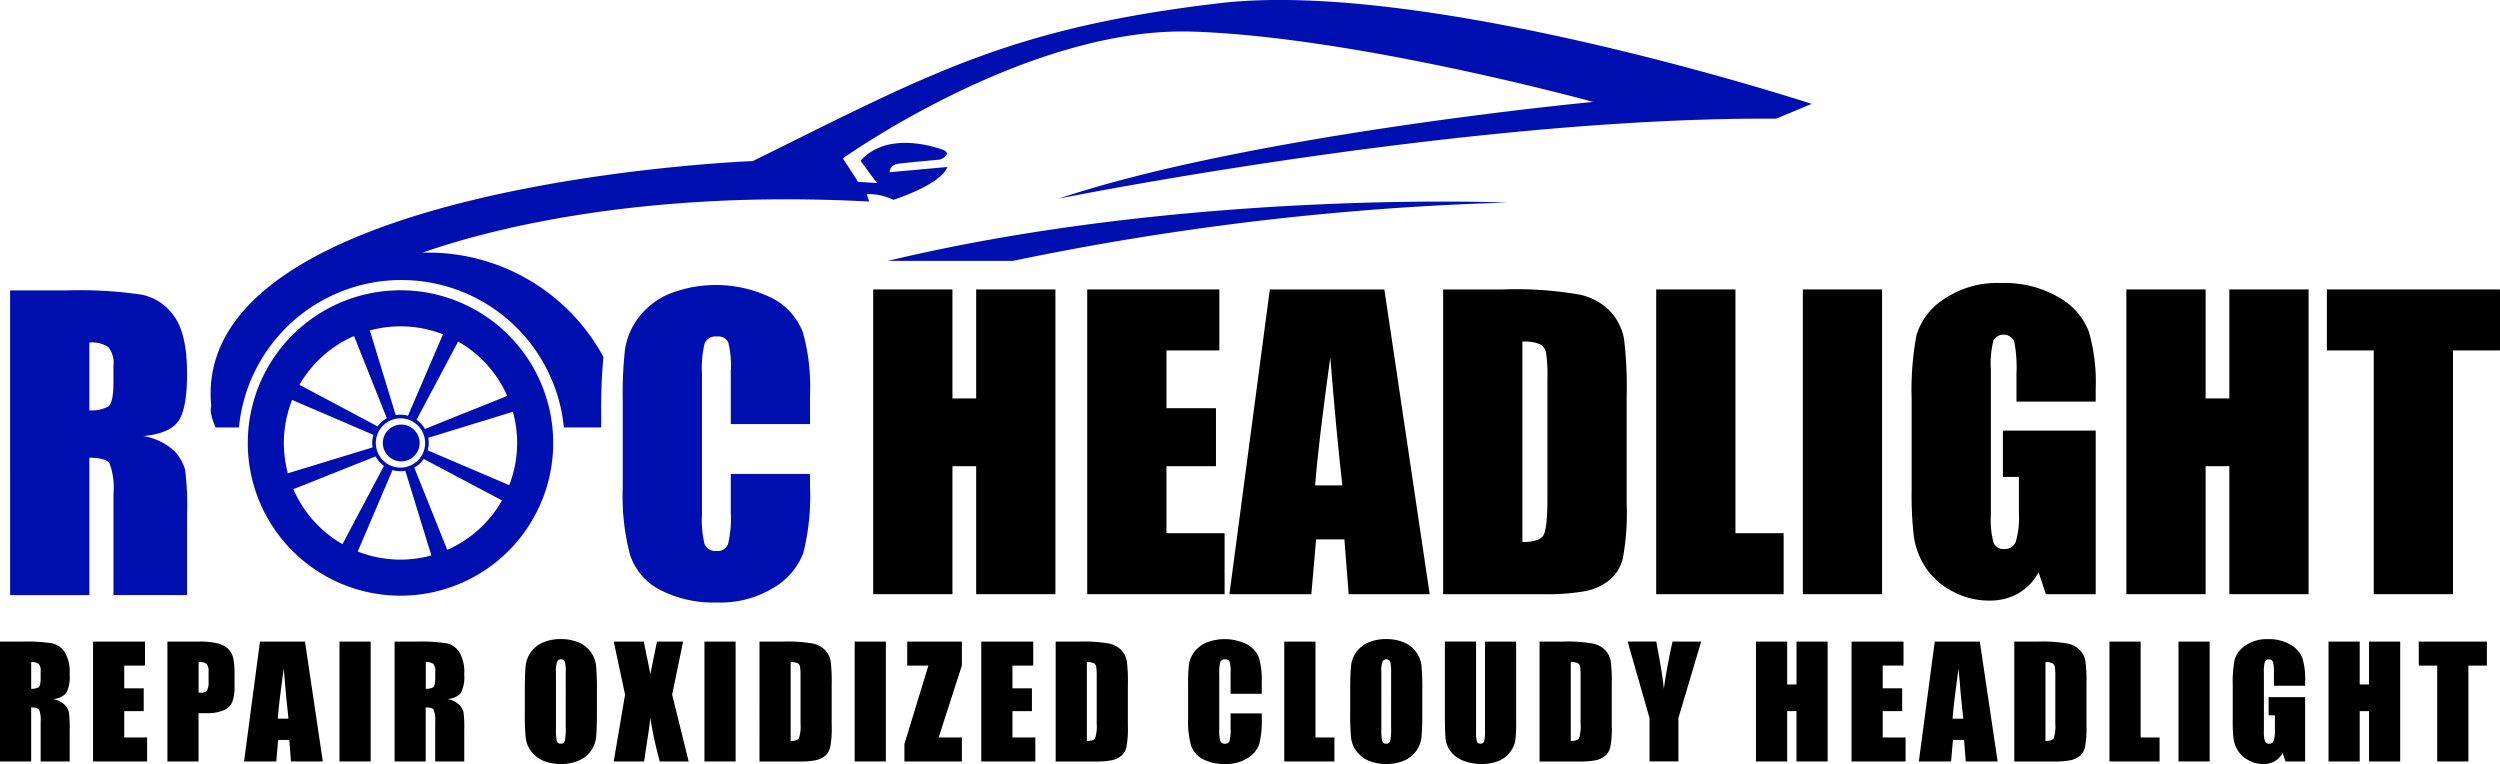
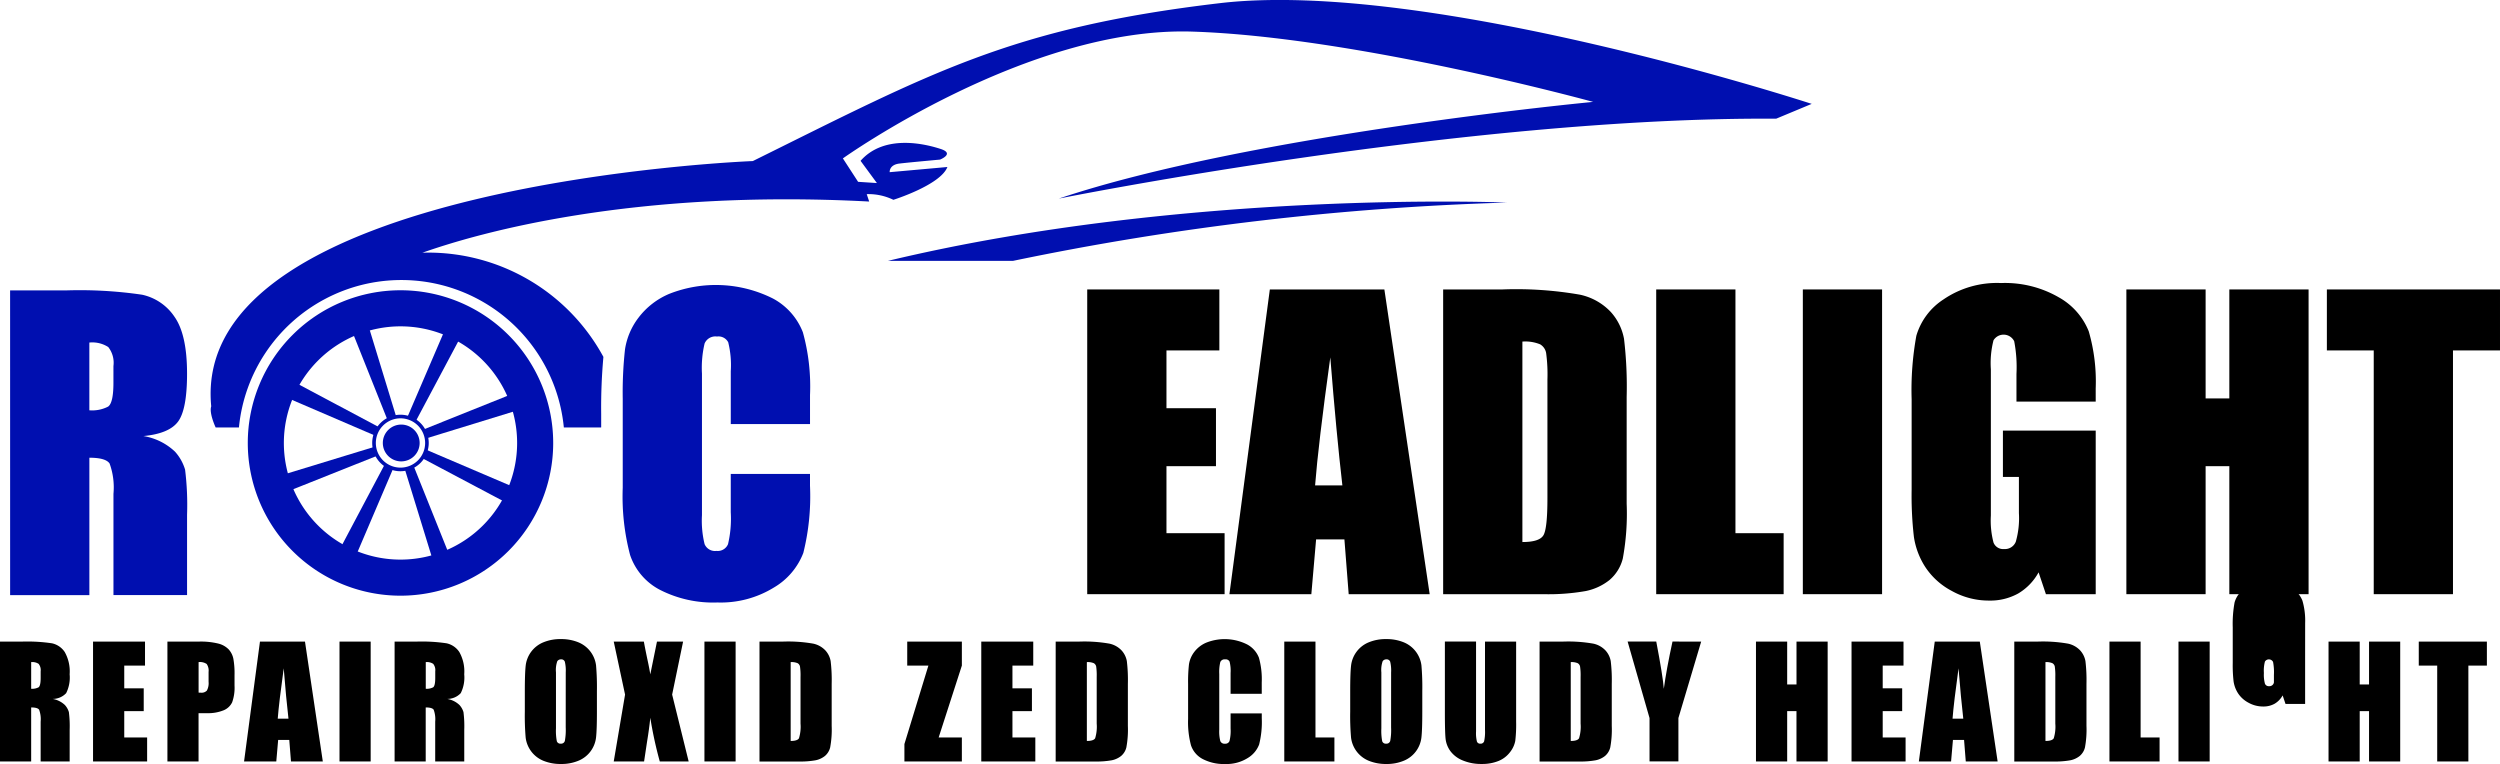
<svg xmlns="http://www.w3.org/2000/svg" width="292.456" height="89.372" viewBox="0 0 292.456 89.372">
  <g id="site-logo" transform="translate(-299.515 -41.918)">
    <path id="Path_16" data-name="Path 16" d="M22.46,151.157h2.581a19.731,19.731,0,0,1,3.5.2,2.408,2.408,0,0,1,1.49,1.017,4.627,4.627,0,0,1,.576,2.612,4.084,4.084,0,0,1-.407,2.2,2.136,2.136,0,0,1-1.6.676,2.744,2.744,0,0,1,1.455.719,2.138,2.138,0,0,1,.463.827,13.017,13.017,0,0,1,.091,2.075v3.7H27.215v-4.66a3.211,3.211,0,0,0-.178-1.394q-.178-.268-.931-.269v6.323H22.46Zm3.647,2.4v3.118a1.606,1.606,0,0,0,.862-.169q.247-.169.247-1.1v-.771a1.168,1.168,0,0,0-.239-.875A1.352,1.352,0,0,0,26.107,153.557Z" transform="translate(277.055 -34.184)" />
    <path id="Path_17" data-name="Path 17" d="M40.649,151.157h6.08v2.806H44.3v2.659h2.278v2.668H44.3v3.083h2.676v2.806H40.649Z" transform="translate(269.75 -34.184)" />
    <path id="Path_18" data-name="Path 18" d="M55.19,151.157h3.672a8.612,8.612,0,0,1,2.291.234,2.556,2.556,0,0,1,1.2.676,2.324,2.324,0,0,1,.546,1.069,9.6,9.6,0,0,1,.142,1.945V156.3a5.086,5.086,0,0,1-.277,1.957,1.9,1.9,0,0,1-1.018.944,4.808,4.808,0,0,1-1.936.329h-.978v5.647H55.19Zm3.647,2.4v3.568c.1.006.193.009.268.009a.842.842,0,0,0,.7-.247,1.81,1.81,0,0,0,.2-1.026v-1.152a1.353,1.353,0,0,0-.225-.935A1.414,1.414,0,0,0,58.837,153.557Z" transform="translate(263.91 -34.184)" />
    <path id="Path_19" data-name="Path 19" d="M77.3,151.157l2.085,14.022H75.662l-.2-2.52h-1.3l-.219,2.52h-3.77l1.86-14.022Zm-1.932,9.016q-.277-2.382-.555-5.89-.557,4.028-.7,5.89Z" transform="translate(257.893 -34.184)" />
    <path id="Path_20" data-name="Path 20" d="M92.478,151.157v14.022H88.832V151.157Z" transform="translate(250.399 -34.184)" />
    <path id="Path_21" data-name="Path 21" d="M99.6,151.157h2.581a19.735,19.735,0,0,1,3.5.2,2.4,2.4,0,0,1,1.489,1.017,4.621,4.621,0,0,1,.576,2.612,4.084,4.084,0,0,1-.407,2.2,2.137,2.137,0,0,1-1.6.676,2.741,2.741,0,0,1,1.455.719,2.14,2.14,0,0,1,.464.827,13.1,13.1,0,0,1,.091,2.075v3.7H104.35v-4.66a3.221,3.221,0,0,0-.178-1.394q-.178-.268-.932-.269v6.323H99.6Zm3.646,2.4v3.118a1.607,1.607,0,0,0,.862-.169q.247-.169.247-1.1v-.771a1.167,1.167,0,0,0-.239-.875A1.353,1.353,0,0,0,103.241,153.557Z" transform="translate(246.076 -34.184)" />
    <path id="Path_22" data-name="Path 22" d="M133.495,159.17q0,2.113-.1,2.993a3.353,3.353,0,0,1-2.04,2.724,5.158,5.158,0,0,1-2.079.39,5.285,5.285,0,0,1-2.023-.368,3.371,3.371,0,0,1-2.092-2.706,29.782,29.782,0,0,1-.1-3.031v-2.4q0-2.114.1-2.992a3.355,3.355,0,0,1,2.04-2.724,5.158,5.158,0,0,1,2.079-.39,5.286,5.286,0,0,1,2.023.368,3.369,3.369,0,0,1,2.091,2.706,29.574,29.574,0,0,1,.1,3.032Zm-3.647-4.608a4.334,4.334,0,0,0-.108-1.251.431.431,0,0,0-.446-.273.5.5,0,0,0-.437.221,3.124,3.124,0,0,0-.152,1.3v6.548a6.434,6.434,0,0,0,.1,1.507.434.434,0,0,0,.463.285.449.449,0,0,0,.477-.329,6.971,6.971,0,0,0,.1-1.568Z" transform="translate(235.849 -33.986)" />
    <path id="Path_23" data-name="Path 23" d="M150.559,151.157l-1.282,6.2,1.932,7.821h-3.378a46.17,46.17,0,0,1-1.109-5.11q-.137,1.336-.384,2.824l-.343,2.286h-3.551l1.325-7.821-1.325-6.2h3.525q.1.579.38,1.931.229,1.03.373,1.9l.78-3.828Z" transform="translate(228.867 -34.184)" />
    <path id="Path_24" data-name="Path 24" d="M163.824,151.157v14.022h-3.647V151.157Z" transform="translate(221.745 -34.184)" />
    <path id="Path_25" data-name="Path 25" d="M170.94,151.157h2.729a16.927,16.927,0,0,1,3.572.243,2.739,2.739,0,0,1,1.416.8,2.525,2.525,0,0,1,.606,1.234,18.647,18.647,0,0,1,.121,2.672v4.911a11.392,11.392,0,0,1-.178,2.525,1.9,1.9,0,0,1-.619,1,2.577,2.577,0,0,1-1.091.5,9.882,9.882,0,0,1-1.957.142h-4.6Zm3.647,2.4v9.224q.788,0,.97-.316a4.641,4.641,0,0,0,.182-1.72V155.3a7.267,7.267,0,0,0-.061-1.221.58.58,0,0,0-.276-.394A1.8,1.8,0,0,0,174.587,153.557Z" transform="translate(217.423 -34.184)" />
-     <path id="Path_26" data-name="Path 26" d="M193.195,151.157v14.022h-3.647V151.157Z" transform="translate(209.949 -34.184)" />
    <path id="Path_27" data-name="Path 27" d="M205.991,151.157v2.806l-2.715,8.41h2.715v2.806H199.27v-2.035l2.806-9.181H199.6v-2.806Z" transform="translate(206.045 -34.184)" />
    <path id="Path_28" data-name="Path 28" d="M214.3,151.157h6.08v2.806h-2.434v2.659h2.279v2.668h-2.279v3.083h2.677v2.806H214.3Z" transform="translate(200.007 -34.184)" />
    <path id="Path_29" data-name="Path 29" d="M228.844,151.157h2.729a16.934,16.934,0,0,1,3.573.243,2.735,2.735,0,0,1,1.416.8,2.525,2.525,0,0,1,.606,1.234,18.646,18.646,0,0,1,.121,2.672v4.911a11.393,11.393,0,0,1-.178,2.525,1.894,1.894,0,0,1-.619,1,2.578,2.578,0,0,1-1.091.5,9.889,9.889,0,0,1-1.958.142h-4.6Zm3.647,2.4v9.224q.788,0,.97-.316a4.628,4.628,0,0,0,.182-1.72V155.3a7.362,7.362,0,0,0-.06-1.221.581.581,0,0,0-.277-.394A1.8,1.8,0,0,0,232.491,153.557Z" transform="translate(194.167 -34.184)" />
    <path id="Path_30" data-name="Path 30" d="M263.346,157.065H259.7v-2.437a4.376,4.376,0,0,0-.117-1.327.5.5,0,0,0-.516-.263.539.539,0,0,0-.571.321,4.868,4.868,0,0,0-.121,1.385v6.513a4.543,4.543,0,0,0,.121,1.334.518.518,0,0,0,.546.312.512.512,0,0,0,.533-.312,5.092,5.092,0,0,0,.126-1.467v-1.763h3.647v.546a10.8,10.8,0,0,1-.308,3.088,3.155,3.155,0,0,1-1.36,1.6,4.655,4.655,0,0,1-2.595.685,5.374,5.374,0,0,1-2.641-.58,2.823,2.823,0,0,1-1.377-1.607,10.556,10.556,0,0,1-.337-3.088v-4.1a18.316,18.316,0,0,1,.1-2.273,3.176,3.176,0,0,1,.62-1.459,3.448,3.448,0,0,1,1.429-1.1,5.847,5.847,0,0,1,4.759.22,2.987,2.987,0,0,1,1.377,1.552,9.348,9.348,0,0,1,.329,2.893Z" transform="translate(183.772 -33.986)" />
    <path id="Path_31" data-name="Path 31" d="M277.185,151.157v11.216H279.4v2.806h-5.864V151.157Z" transform="translate(176.217 -34.184)" />
    <path id="Path_32" data-name="Path 32" d="M294.852,159.17q0,2.113-.1,2.993a3.35,3.35,0,0,1-2.04,2.724,5.158,5.158,0,0,1-2.079.39,5.285,5.285,0,0,1-2.023-.368,3.369,3.369,0,0,1-2.091-2.706,29.547,29.547,0,0,1-.1-3.031v-2.4q0-2.114.1-2.992a3.353,3.353,0,0,1,2.039-2.724,5.159,5.159,0,0,1,2.079-.39,5.284,5.284,0,0,1,2.023.368,3.371,3.371,0,0,1,2.092,2.706,29.577,29.577,0,0,1,.1,3.032Zm-3.647-4.608a4.365,4.365,0,0,0-.108-1.251.431.431,0,0,0-.446-.273.5.5,0,0,0-.437.221,3.128,3.128,0,0,0-.151,1.3v6.548a6.448,6.448,0,0,0,.1,1.507.435.435,0,0,0,.464.285.448.448,0,0,0,.476-.329,6.933,6.933,0,0,0,.1-1.568Z" transform="translate(171.046 -33.986)" />
    <path id="Path_33" data-name="Path 33" d="M313.263,151.157v9.371a16.235,16.235,0,0,1-.1,2.239,3.037,3.037,0,0,1-.615,1.325,3.2,3.2,0,0,1-1.346,1.03,5.066,5.066,0,0,1-1.97.351,5.548,5.548,0,0,1-2.218-.415,3.341,3.341,0,0,1-1.437-1.083,3,3,0,0,1-.563-1.407q-.086-.741-.087-3.114v-8.3h3.647v10.515a4.107,4.107,0,0,0,.1,1.173.388.388,0,0,0,.4.256.423.423,0,0,0,.447-.281,5.245,5.245,0,0,0,.1-1.33V151.157Z" transform="translate(163.613 -34.184)" />
    <path id="Path_34" data-name="Path 34" d="M323.444,151.157h2.729a16.934,16.934,0,0,1,3.573.243,2.736,2.736,0,0,1,1.416.8,2.519,2.519,0,0,1,.606,1.234,18.641,18.641,0,0,1,.121,2.672v4.911a11.44,11.44,0,0,1-.177,2.525,1.9,1.9,0,0,1-.619,1,2.583,2.583,0,0,1-1.092.5,9.875,9.875,0,0,1-1.957.142h-4.6Zm3.647,2.4v9.224q.788,0,.97-.316a4.628,4.628,0,0,0,.182-1.72V155.3a7.291,7.291,0,0,0-.06-1.221.58.58,0,0,0-.278-.394A1.8,1.8,0,0,0,327.091,153.557Z" transform="translate(156.174 -34.184)" />
    <path id="Path_35" data-name="Path 35" d="M349.264,151.157,346.6,160.1v5.075h-3.378V160.1l-2.563-8.947h3.35q.784,4.105.885,5.526.3-2.244,1.015-5.526Z" transform="translate(149.259 -34.184)" />
    <path id="Path_36" data-name="Path 36" d="M374.135,151.157v14.022h-3.647V159.29H369.4v5.889H365.75V151.157H369.4v5.015h1.091v-5.015Z" transform="translate(139.183 -34.184)" />
    <path id="Path_37" data-name="Path 37" d="M384.432,151.157h6.08v2.806h-2.434v2.659h2.278v2.668h-2.278v3.083h2.677v2.806h-6.323Z" transform="translate(131.68 -34.184)" />
    <path id="Path_38" data-name="Path 38" d="M404.721,151.157l2.085,14.022H403.08l-.2-2.52h-1.3l-.219,2.52h-3.77l1.86-14.022Zm-1.933,9.016q-.276-2.382-.555-5.89-.557,4.028-.7,5.89Z" transform="translate(126.396 -34.184)" />
    <path id="Path_39" data-name="Path 39" d="M416.249,151.157h2.729a16.923,16.923,0,0,1,3.572.243,2.739,2.739,0,0,1,1.416.8,2.524,2.524,0,0,1,.606,1.234,18.67,18.67,0,0,1,.121,2.672v4.911a11.4,11.4,0,0,1-.177,2.525,1.9,1.9,0,0,1-.619,1,2.577,2.577,0,0,1-1.091.5,9.879,9.879,0,0,1-1.957.142h-4.6Zm3.647,2.4v9.224q.788,0,.97-.316a4.628,4.628,0,0,0,.182-1.72V155.3a7.36,7.36,0,0,0-.06-1.221.582.582,0,0,0-.278-.394A1.8,1.8,0,0,0,419.9,153.557Z" transform="translate(118.902 -34.184)" />
    <path id="Path_40" data-name="Path 40" d="M438.5,151.157v11.216h2.218v2.806h-5.864V151.157Z" transform="translate(111.429 -34.184)" />
    <path id="Path_41" data-name="Path 41" d="M452,151.157v14.022h-3.647V151.157Z" transform="translate(106.007 -34.184)" />
-     <path id="Path_42" data-name="Path 42" d="M467.417,156.122h-3.647v-1.273a6.3,6.3,0,0,0-.1-1.507.545.545,0,0,0-.953-.044,4.212,4.212,0,0,0-.121,1.334v6.73a3.99,3.99,0,0,0,.121,1.243.472.472,0,0,0,.485.3.535.535,0,0,0,.541-.337,3.954,3.954,0,0,0,.143-1.316v-1.663h-.736v-2.131h4.27v7.526h-2.292l-.337-1a2.551,2.551,0,0,1-.941.975,2.657,2.657,0,0,1-1.339.324,3.485,3.485,0,0,1-1.721-.446,3.3,3.3,0,0,1-1.218-1.1,3.5,3.5,0,0,1-.52-1.382,16.571,16.571,0,0,1-.1-2.17v-4.166a13.911,13.911,0,0,1,.217-2.919,2.994,2.994,0,0,1,1.243-1.668,4.356,4.356,0,0,1,2.654-.758,4.951,4.951,0,0,1,2.659.658,3.112,3.112,0,0,1,1.377,1.563,8.285,8.285,0,0,1,.321,2.629Z" transform="translate(101.754 -33.986)" />
+     <path id="Path_42" data-name="Path 42" d="M467.417,156.122h-3.647v-1.273a6.3,6.3,0,0,0-.1-1.507.545.545,0,0,0-.953-.044,4.212,4.212,0,0,0-.121,1.334a3.99,3.99,0,0,0,.121,1.243.472.472,0,0,0,.485.3.535.535,0,0,0,.541-.337,3.954,3.954,0,0,0,.143-1.316v-1.663h-.736v-2.131h4.27v7.526h-2.292l-.337-1a2.551,2.551,0,0,1-.941.975,2.657,2.657,0,0,1-1.339.324,3.485,3.485,0,0,1-1.721-.446,3.3,3.3,0,0,1-1.218-1.1,3.5,3.5,0,0,1-.52-1.382,16.571,16.571,0,0,1-.1-2.17v-4.166a13.911,13.911,0,0,1,.217-2.919,2.994,2.994,0,0,1,1.243-1.668,4.356,4.356,0,0,1,2.654-.758,4.951,4.951,0,0,1,2.659.658,3.112,3.112,0,0,1,1.377,1.563,8.285,8.285,0,0,1,.321,2.629Z" transform="translate(101.754 -33.986)" />
    <path id="Path_43" data-name="Path 43" d="M486.069,151.157v14.022h-3.646V159.29h-1.092v5.889h-3.646V151.157h3.646v5.015h1.092v-5.015Z" transform="translate(94.228 -34.184)" />
    <path id="Path_44" data-name="Path 44" d="M503.293,151.157v2.806h-2.166v11.216h-3.646V153.963h-2.157v-2.806Z" transform="translate(87.144 -34.184)" />
-     <path id="Path_45" data-name="Path 45" d="M214.486,82.312V117.96h-9.27V102.987h-2.775V117.96h-9.27V82.312h9.27V95.061h2.775V82.312Z" transform="translate(208.494 -6.534)" />
    <path id="Path_46" data-name="Path 46" d="M235.01,82.312h15.457v7.134H244.28v6.76h5.791v6.781H244.28v7.839h6.8v7.134H235.01Z" transform="translate(191.691 -6.534)" />
    <path id="Path_47" data-name="Path 47" d="M280.936,82.312l5.3,35.648h-9.474l-.5-6.407H272.95l-.557,6.407h-9.584l4.728-35.648Zm-4.913,22.921q-.7-6.056-1.412-14.972-1.416,10.239-1.779,14.972Z" transform="translate(180.526 -6.534)" />
    <path id="Path_48" data-name="Path 48" d="M304.592,82.312h6.936a43.181,43.181,0,0,1,9.082.616,6.967,6.967,0,0,1,3.6,2.026,6.419,6.419,0,0,1,1.541,3.137,47.337,47.337,0,0,1,.309,6.793v12.485a28.985,28.985,0,0,1-.452,6.418,4.829,4.829,0,0,1-1.574,2.532,6.548,6.548,0,0,1-2.774,1.277,25.065,25.065,0,0,1-4.976.363H304.592Zm9.27,6.1v23.449q2,0,2.466-.8t.463-4.371V92.837a18.646,18.646,0,0,0-.154-3.105,1.476,1.476,0,0,0-.7-1A4.58,4.58,0,0,0,313.862,88.411Z" transform="translate(163.746 -6.534)" />
    <path id="Path_49" data-name="Path 49" d="M355.515,82.312v28.514h5.637v7.134H346.245V82.312Z" transform="translate(147.017 -6.534)" />
    <path id="Path_50" data-name="Path 50" d="M384.18,82.312V117.96h-9.27V82.312Z" transform="translate(135.505 -6.534)" />
    <path id="Path_51" data-name="Path 51" d="M417.713,94.933h-9.27V91.7a16.012,16.012,0,0,0-.265-3.831,1.384,1.384,0,0,0-2.421-.11,10.74,10.74,0,0,0-.309,3.391v17.108a10.171,10.171,0,0,0,.309,3.159,1.2,1.2,0,0,0,1.233.76,1.361,1.361,0,0,0,1.376-.859,10.066,10.066,0,0,0,.363-3.347V103.74h-1.871V98.324h10.855v19.134h-5.825l-.857-2.554a6.485,6.485,0,0,1-2.391,2.477,6.741,6.741,0,0,1-3.4.826,8.855,8.855,0,0,1-4.374-1.134,8.363,8.363,0,0,1-3.1-2.808,8.891,8.891,0,0,1-1.322-3.512,42.231,42.231,0,0,1-.264-5.515V94.647a35.453,35.453,0,0,1,.551-7.421,7.611,7.611,0,0,1,3.159-4.238,11.072,11.072,0,0,1,6.749-1.927,12.582,12.582,0,0,1,6.759,1.673,7.906,7.906,0,0,1,3.5,3.975,21.059,21.059,0,0,1,.814,6.682Z" transform="translate(126.963 -6.032)" />
    <path id="Path_52" data-name="Path 52" d="M459.477,82.312V117.96h-9.27V102.987h-2.775V117.96h-9.27V82.312h9.27V95.061h2.775V82.312Z" transform="translate(110.101 -6.534)" />
    <path id="Path_53" data-name="Path 53" d="M497.608,82.312v7.134h-5.5V117.96h-9.27V89.446h-5.482V82.312Z" transform="translate(94.362 -6.534)" />
    <path id="Path_54" data-name="Path 54" d="M166.113,97.714h-9.27v-6.2a11.1,11.1,0,0,0-.3-3.372,1.277,1.277,0,0,0-1.31-.671,1.37,1.37,0,0,0-1.453.815,12.439,12.439,0,0,0-.308,3.523v16.558a11.6,11.6,0,0,0,.308,3.391,1.32,1.32,0,0,0,1.387.792,1.3,1.3,0,0,0,1.355-.794,13.019,13.019,0,0,0,.319-3.731v-4.481h9.27v1.389a27.394,27.394,0,0,1-.781,7.85,8.026,8.026,0,0,1-3.457,4.058,11.838,11.838,0,0,1-6.594,1.741,13.659,13.659,0,0,1-6.716-1.476,7.163,7.163,0,0,1-3.5-4.084,26.773,26.773,0,0,1-.859-7.85V94.764a46.356,46.356,0,0,1,.264-5.779,8.091,8.091,0,0,1,1.575-3.711,8.781,8.781,0,0,1,3.633-2.808,14.873,14.873,0,0,1,12.1.559,7.591,7.591,0,0,1,3.5,3.947,23.717,23.717,0,0,1,.837,7.355Z" transform="translate(228.16 -6.185)" fill="#000fb0" />
    <path id="Path_55" data-name="Path 55" d="M24.436,82.5H31a50.234,50.234,0,0,1,8.884.506,6.122,6.122,0,0,1,3.788,2.587q1.463,2.081,1.464,6.638,0,4.162-1.035,5.592t-4.073,1.717a6.982,6.982,0,0,1,3.7,1.827,5.468,5.468,0,0,1,1.178,2.1,33.275,33.275,0,0,1,.231,5.274v9.4h-8.61V106.3a8.179,8.179,0,0,0-.451-3.545q-.451-.681-2.367-.682v16.074h-9.27Zm9.27,6.1v7.926a4.075,4.075,0,0,0,2.19-.43q.628-.428.628-2.785V91.352a2.973,2.973,0,0,0-.606-2.225A3.445,3.445,0,0,0,33.706,88.6Z" transform="translate(276.261 -6.61)" fill="#000fb0" />
    <path id="Path_56" data-name="Path 56" d="M88.764,86.693a13.644,13.644,0,1,1-13.644,13.644A13.66,13.66,0,0,1,88.764,86.693m0-4.22a17.864,17.864,0,1,0,17.864,17.864A17.865,17.865,0,0,0,88.764,82.473Z" transform="translate(257.601 -6.599)" fill="#000fb0" />
    <path id="Path_57" data-name="Path 57" d="M101.608,110.882a2.153,2.153,0,1,1-2.153-2.152A2.153,2.153,0,0,1,101.608,110.882Z" transform="translate(246.997 -17.144)" fill="#000fb0" />
    <path id="Path_58" data-name="Path 58" d="M98.535,113.415a3.306,3.306,0,1,1,3.305-3.306A3.31,3.31,0,0,1,98.535,113.415Zm0-6.189a2.883,2.883,0,1,0,2.884,2.883A2.887,2.887,0,0,0,98.535,107.225Z" transform="translate(247.829 -16.37)" fill="#000fb0" />
    <path id="Path_59" data-name="Path 59" d="M107.372,90.761l-.021-.011-.872-.417-4.323,10.059.471.226.022.01.5.236,5.144-9.666Z" transform="translate(245.048 -9.756)" fill="#000fb0" />
    <path id="Path_60" data-name="Path 60" d="M90,126.618l-.021-.012-.872-.417,5.124-9.675.472.226.022.01.5.237-4.3,10.069Z" transform="translate(250.289 -20.27)" fill="#000fb0" />
    <path id="Path_61" data-name="Path 61" d="M92.3,89.87l-.023.008-.912.321,4.056,10.171.493-.174.023-.008.518-.183-3.2-10.473Z" transform="translate(249.38 -9.434)" fill="#000fb0" />
    <path id="Path_62" data-name="Path 62" d="M105.752,127.333l-.022.008-.912.321L101.6,117.2l.493-.174.023-.008.518-.183,4.076,10.163Z" transform="translate(245.271 -20.398)" fill="#000fb0" />
    <path id="Path_63" data-name="Path 63" d="M79.282,101.5l-.01.022-.418.872,10.06,4.324.225-.472.011-.022.237-.495-9.666-5.145Z" transform="translate(254.406 -13.872)" fill="#000fb0" />
    <path id="Path_64" data-name="Path 64" d="M115.139,118.885l-.01.022-.418.872-9.676-5.125.226-.472.011-.022.237-.495,10.069,4.3Z" transform="translate(243.891 -19.126)" fill="#000fb0" />
    <path id="Path_65" data-name="Path 65" d="M78.391,117.267l.008.022.321.912,10.171-4.056-.174-.493-.006-.023-.183-.518-10.473,3.2Z" transform="translate(254.727 -18.904)" fill="#000fb0" />
    <path id="Path_66" data-name="Path 66" d="M115.855,103.8l.008.022.32.912-10.466,3.217-.174-.492-.008-.023-.182-.518,10.163-4.076Z" transform="translate(243.763 -14.781)" fill="#000fb0" />
    <path id="Path_67" data-name="Path 67" d="M210.67,72.072a331.455,331.455,0,0,1,57.771-6.821s-37.389-1.566-72.406,6.821Z" transform="translate(207.344 0.364)" fill="#000fb0" />
    <path id="Path_68" data-name="Path 68" d="M181.668,26.1c-24.475,2.887-33.826,8.2-54.605,18.47,0,0-65.9,2.512-63.356,28.688-.272.806.519,2.475.519,2.475h2.722a19.094,19.094,0,0,1,38.009,0H109.3l.025-.018V74.156a66.037,66.037,0,0,1,.26-6.678,23.311,23.311,0,0,0-20.5-12.2c-.226,0-.449.007-.673.013,6.5-2.3,24.519-7.458,52.264-5.987l-.288-.867a6.677,6.677,0,0,1,3.118.665s5.513-1.732,6.32-3.839l-6.752.606s-.088-.866,1.154-1.011,4.733-.461,4.733-.461,1.761-.693.087-1.241-6.551-1.818-9.38,1.385l1.912,2.6-2.2-.144L137.6,44.257s21.617-15.44,40.838-14.834,46.927,8.225,46.927,8.225-40.05,3.79-62.512,11.313c0,0,47.614-9.581,83.926-9.35l4.157-1.732S206.14,23.217,181.668,26.1Z" transform="translate(260.518 16.191)" fill="#000fb0" />
  </g>
</svg>